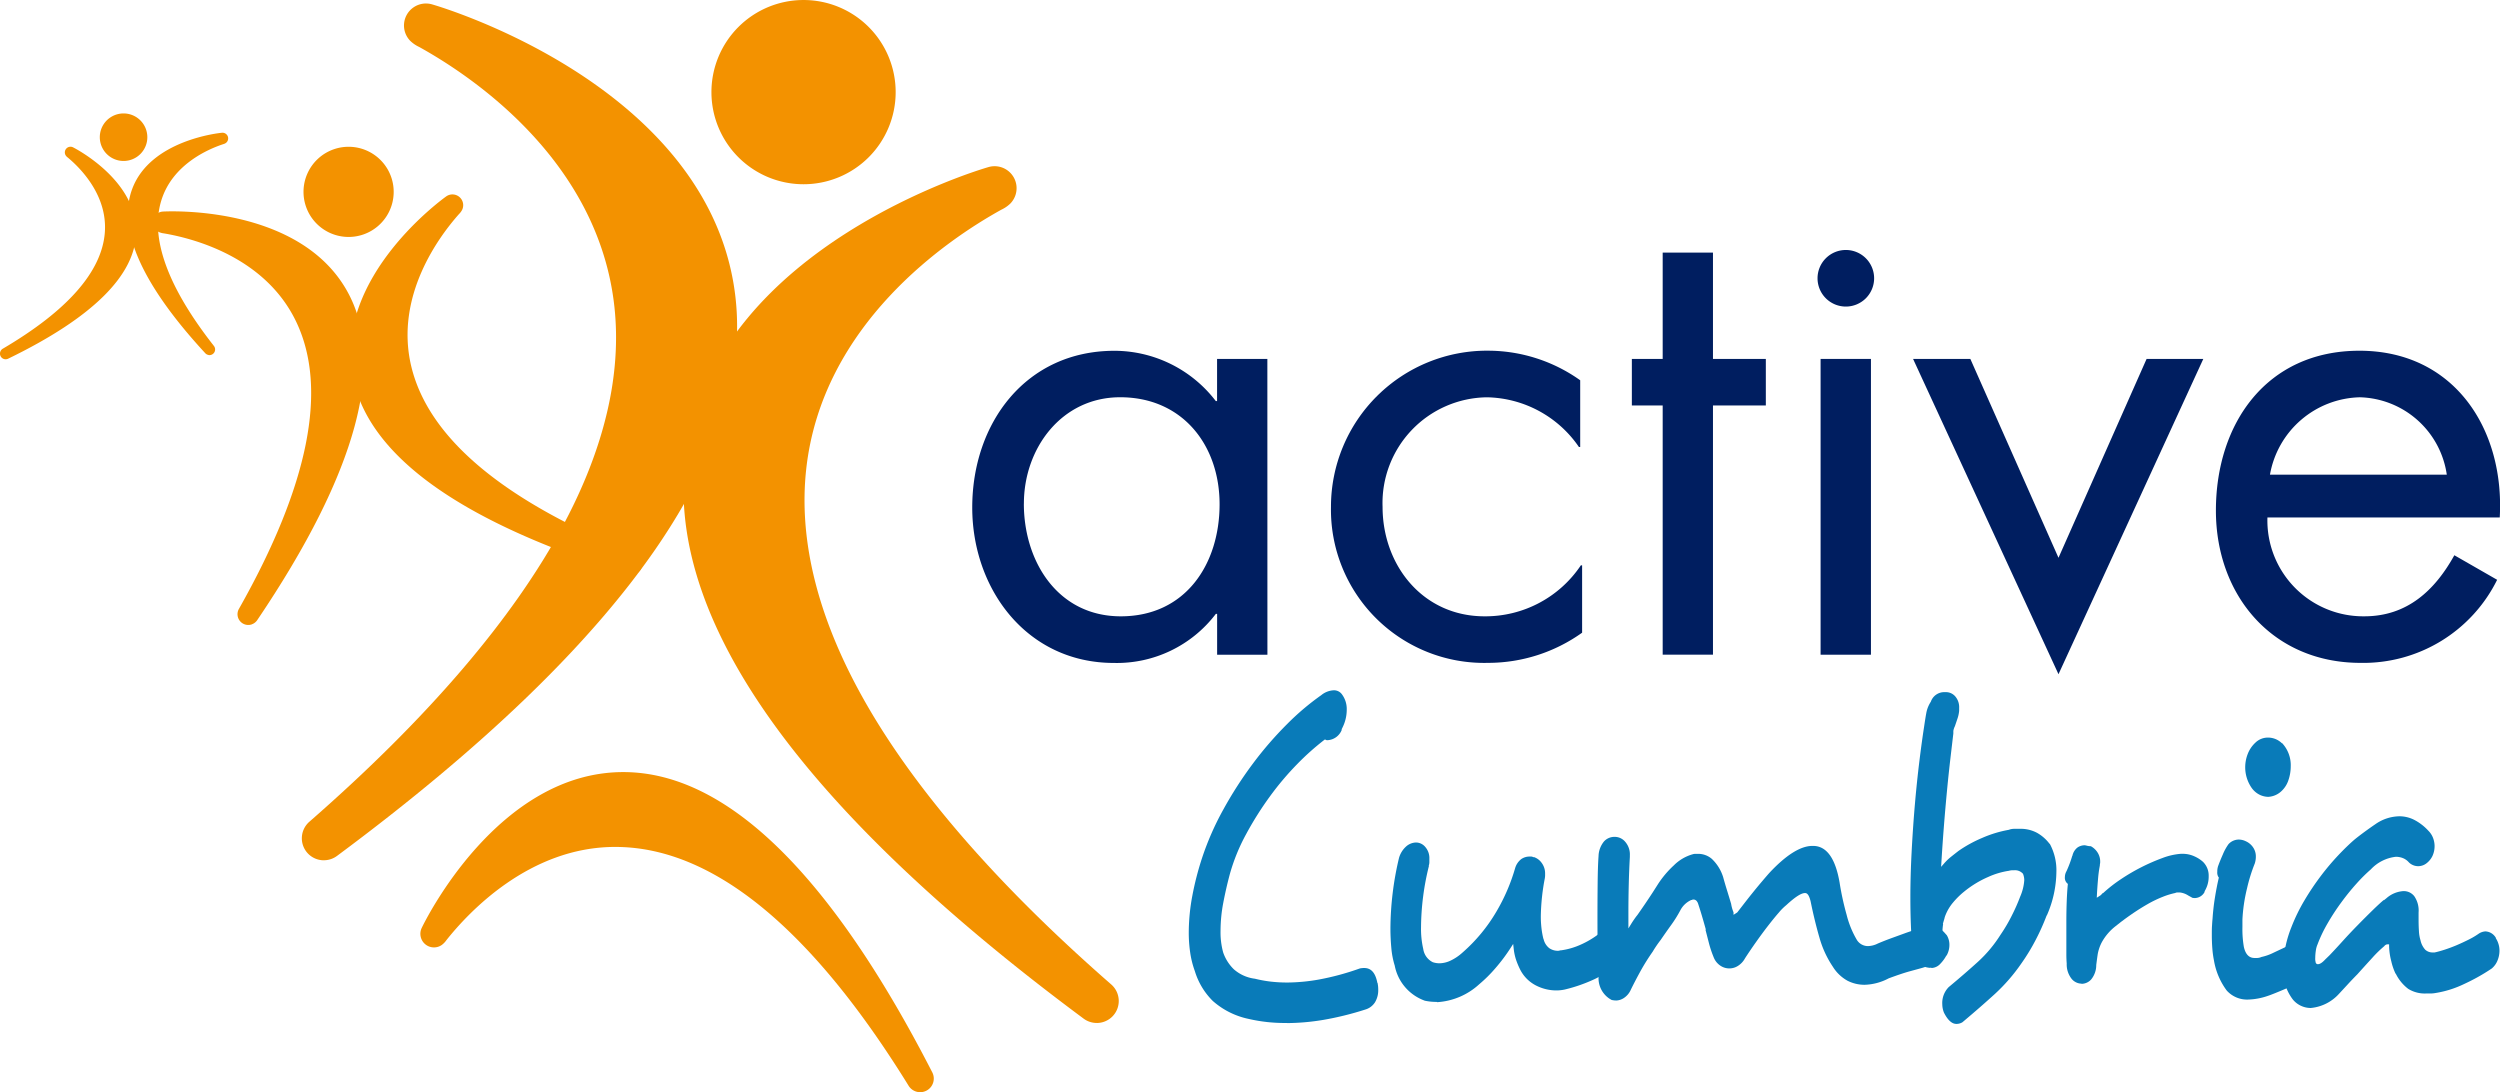
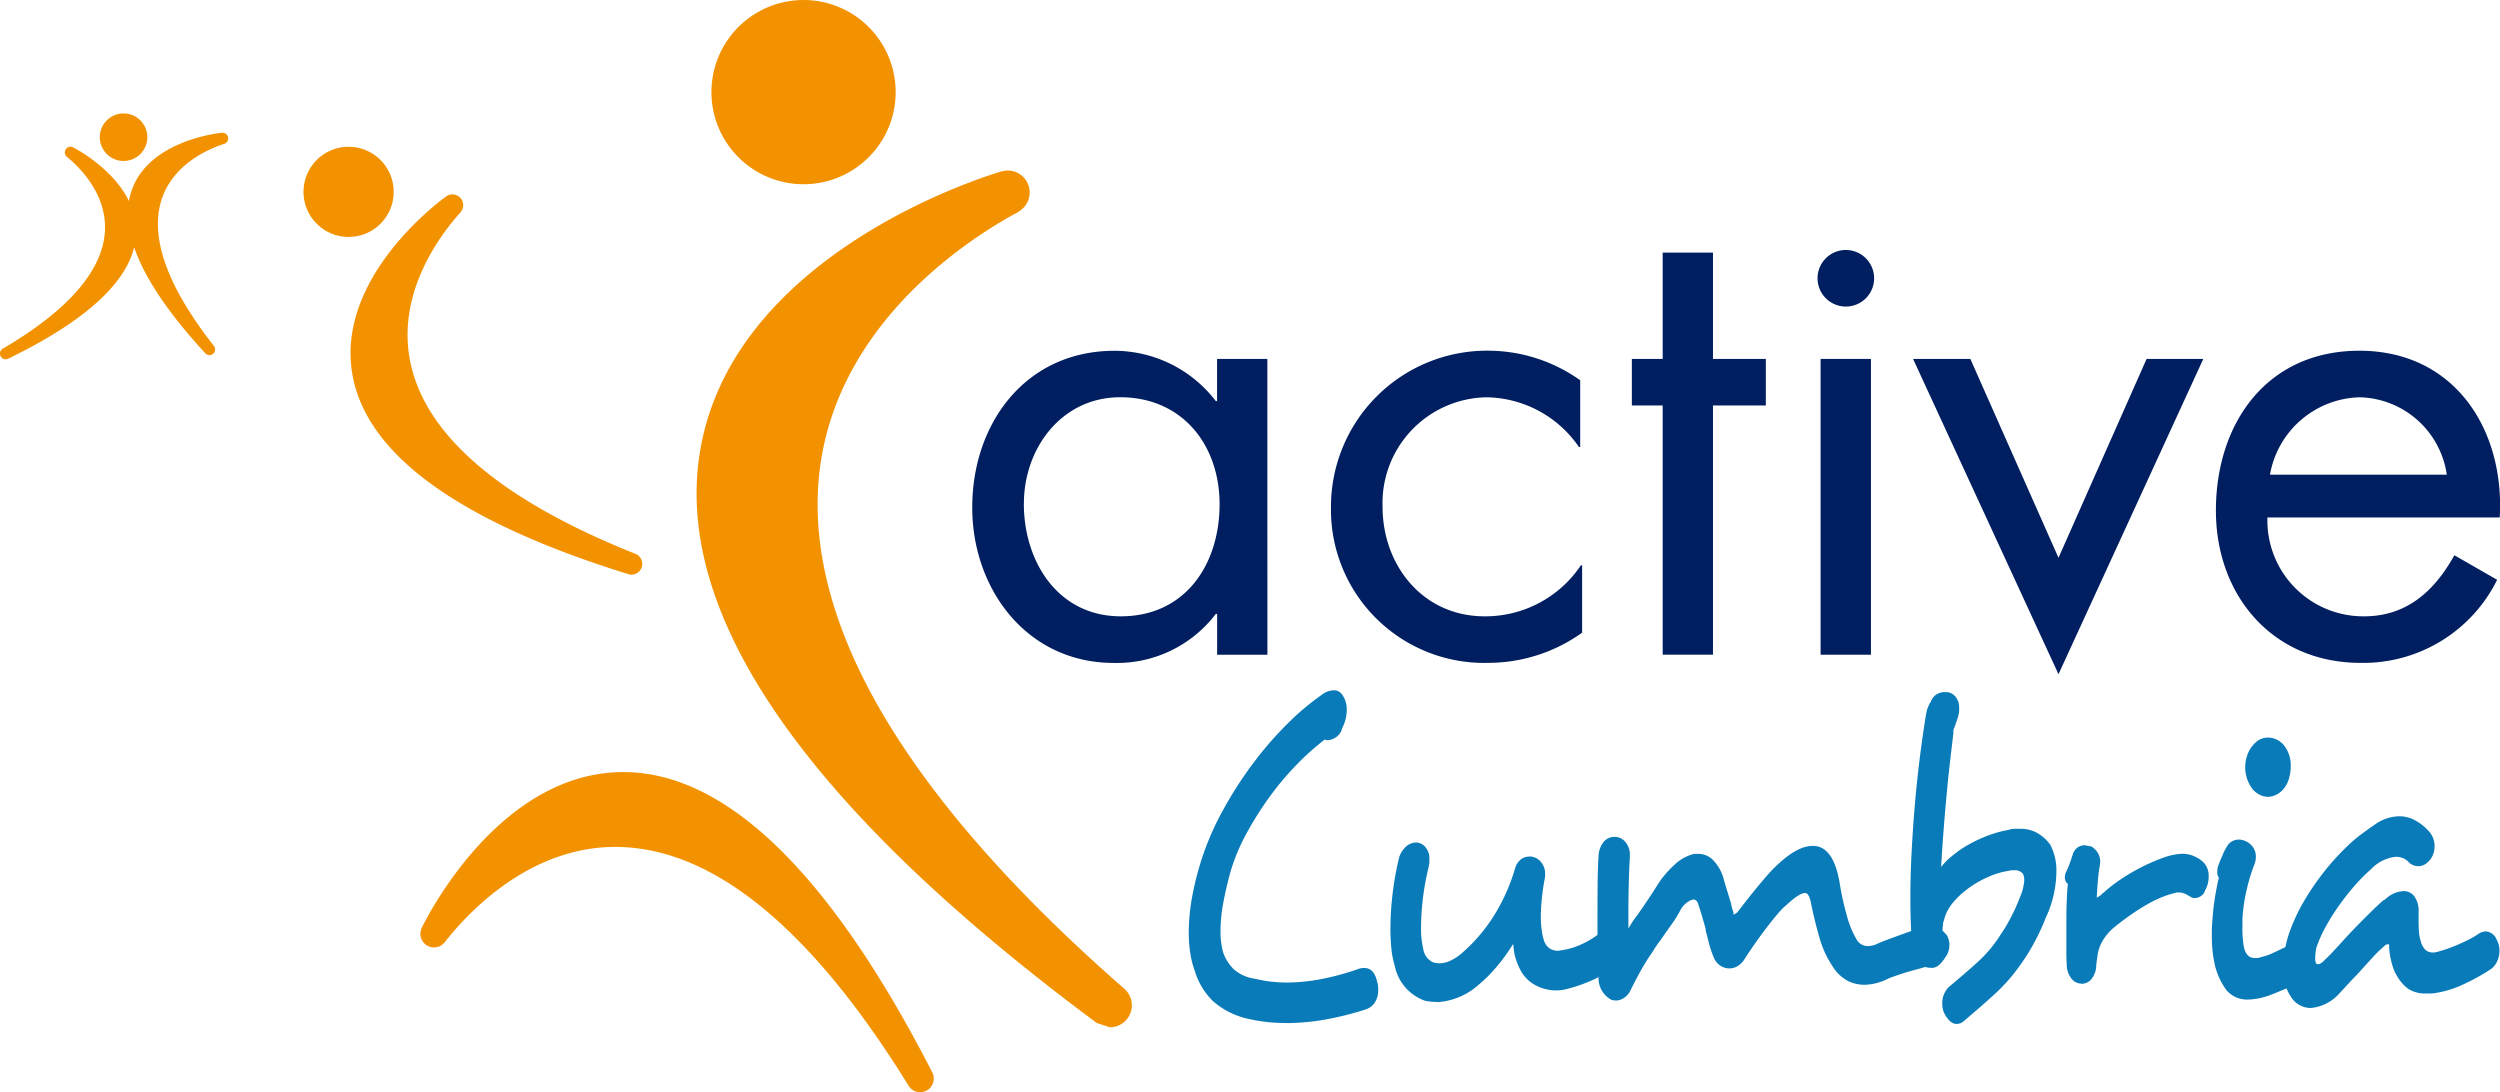
<svg xmlns="http://www.w3.org/2000/svg" width="174" height="76.016" viewBox="0 0 174 76.016">
  <defs>
    <clipPath id="clip-path">
      <rect width="174" height="76.016" fill="#f39200" />
    </clipPath>
  </defs>
  <g clip-path="url(#clip-path)">
    <path d="M344.422,138h-3.5v-2.847h-.088a8.654,8.654,0,0,1-7.1,3.417c-6.045,0-9.856-5.125-9.856-10.819,0-5.87,3.723-10.907,9.9-10.907a8.9,8.9,0,0,1,7.052,3.5h.088v-2.935h3.5ZM327.47,127.484c0,4.03,2.365,7.841,6.746,7.841,4.512,0,6.877-3.636,6.877-7.8,0-4.117-2.584-7.447-6.92-7.447-4.074,0-6.7,3.548-6.7,7.4" transform="translate(-256.21 -92.429)" fill="#001e60" />
    <path d="M460.725,123.541h-.088a7.932,7.932,0,0,0-6.395-3.46,7.361,7.361,0,0,0-7.272,7.622c0,4.074,2.8,7.622,7.1,7.622a8,8,0,0,0,6.7-3.548h.088v4.687a11.251,11.251,0,0,1-6.526,2.1A10.665,10.665,0,0,1,443.379,127.7a10.862,10.862,0,0,1,10.995-10.863,11.087,11.087,0,0,1,6.351,2.059Z" transform="translate(-350.743 -92.429)" fill="#001e60" />
    <path d="M549.242,112.123h-3.5V94.778h-2.146V91.536h2.146v-7.4h3.5v7.4h3.679v3.242h-3.679Z" transform="translate(-430.019 -66.556)" fill="#001e60" />
    <rect width="3.505" height="20.587" transform="translate(126.713 24.981)" fill="#001e60" />
    <path d="M647.421,133.406l6.132-13.841H657.5L647.421,141.51,637.3,119.565h3.986Z" transform="translate(-504.15 -94.584)" fill="#001e60" />
    <path d="M741.738,128.446a6.67,6.67,0,0,0,6.746,6.877c2.979,0,4.906-1.8,6.264-4.25l2.978,1.709a10.391,10.391,0,0,1-9.5,5.782c-6.132,0-10.074-4.687-10.074-10.6,0-6.088,3.547-11.125,9.987-11.125,6.614,0,10.118,5.475,9.768,11.607Zm12.484-2.979a6.282,6.282,0,0,0-6.044-5.388,6.51,6.51,0,0,0-6.264,5.388Z" transform="translate(-583.925 -92.428)" fill="#001e60" />
    <path d="M609.409,85.244a1.969,1.969,0,1,1-1.969-1.968,1.969,1.969,0,0,1,1.969,1.968" transform="translate(-478.97 -65.877)" fill="#001e60" />
    <path d="M.321,63.666a.395.395,0,0,1-.127-.729c4.492-2.639,6.88-5.351,7.1-8.06.212-2.629-1.732-4.544-2.578-5.246a.6.6,0,0,1-.138-.139.395.395,0,0,1,.508-.57c.18.092,4.42,2.28,4.389,5.882-.026,3-3.023,5.972-8.908,8.828a.394.394,0,0,1-.245.033" transform="translate(0 -38.667)" fill="#f39200" />
    <path d="M48.219,59.683a.394.394,0,0,1-.217-.12c-4.437-4.806-6.144-8.665-5.072-11.469,1.285-3.364,6.031-3.856,6.233-3.875a.395.395,0,0,1,.265.716.594.594,0,0,1-.179.079c-1.043.344-3.552,1.418-4.314,3.943-.785,2.6.449,6,3.668,10.1a.395.395,0,0,1-.384.632" transform="translate(-33.715 -34.979)" fill="#f39200" />
    <path d="M33.276,39.136a1.654,1.654,0,1,0,1.933-1.319,1.654,1.654,0,0,0-1.933,1.319" transform="translate(-26.301 -29.893)" fill="#f39200" />
    <path d="M136.578,91.188a.748.748,0,0,1-.469.008c-11.851-3.672-18.32-8.385-19.226-14.006-1.088-6.744,6.235-12.061,6.547-12.284a.749.749,0,0,1,1.115.923,1.119,1.119,0,0,1-.219.3c-1.385,1.557-4.483,5.7-3.334,10.573,1.185,5.019,6.439,9.421,15.616,13.084a.749.749,0,0,1-.03,1.4" transform="translate(-92.375 -51.235)" fill="#f39200" />
-     <path d="M57.777,99.169a.749.749,0,0,1-.9-1.075c4.866-8.6,6.209-15.322,3.992-19.978-2.15-4.517-7.162-5.813-9.216-6.16a1.124,1.124,0,0,1-.358-.1.749.749,0,0,1,.292-1.418c.383-.022,9.421-.457,12.794,5.484,2.811,4.951.714,12.675-6.232,22.956a.751.751,0,0,1-.372.287" transform="translate(-40.249 -55.713)" fill="#f39200" />
    <path d="M107.205,50.986a3.138,3.138,0,1,1-4-1.92,3.138,3.138,0,0,1,4,1.92" transform="translate(-79.982 -38.673)" fill="#f39200" />
-     <path d="M256.453,114.992a1.526,1.526,0,0,1-.911-.3c-20.356-15.11-29.631-28.578-27.569-40.027,2.474-13.738,20.192-19.024,20.945-19.242a1.53,1.53,0,0,1,1.525,2.534,2.292,2.292,0,0,1-.626.43c-3.726,2.063-12.508,7.957-13.591,18.121-.5,4.682.693,9.768,3.544,15.116,3.465,6.5,9.417,13.462,17.691,20.687a1.53,1.53,0,0,1-1.007,2.683" transform="translate(-180.12 -43.794)" fill="#f39200" />
+     <path d="M256.453,114.992c-20.356-15.11-29.631-28.578-27.569-40.027,2.474-13.738,20.192-19.024,20.945-19.242a1.53,1.53,0,0,1,1.525,2.534,2.292,2.292,0,0,1-.626.43c-3.726,2.063-12.508,7.957-13.591,18.121-.5,4.682.693,9.768,3.544,15.116,3.465,6.5,9.417,13.462,17.691,20.687a1.53,1.53,0,0,1-1.007,2.683" transform="translate(-180.12 -43.794)" fill="#f39200" />
    <path d="M174.831,279.474a.947.947,0,0,1-.807-.449c-6.814-11.029-13.684-16.622-20.417-16.622-5.966,0-10.2,4.536-11.75,6.486a1.418,1.418,0,0,1-.326.339.947.947,0,0,1-1.394-1.188c.212-.443,5.293-10.846,14.027-10.846,7.155,0,14.392,7.032,21.508,20.9a.948.948,0,0,1-.842,1.38" transform="translate(-110.785 -203.457)" fill="#f39200" />
-     <path d="M102.079,60.8a1.53,1.53,0,0,1-1.007-2.683c8.273-7.226,14.226-14.186,17.691-20.687,2.85-5.348,4.043-10.434,3.544-15.116-1.083-10.164-9.866-16.059-13.591-18.121a2.292,2.292,0,0,1-.626-.429,1.53,1.53,0,0,1,1.525-2.535c.753.218,18.471,5.5,20.946,19.242,2.062,11.45-7.214,24.917-27.569,40.027a1.526,1.526,0,0,1-.911.3" transform="translate(-79.54 -0.924)" fill="#f39200" />
    <path d="M249.8,6.411A6.411,6.411,0,1,1,243.384,0,6.411,6.411,0,0,1,249.8,6.411" transform="translate(-187.462 0.001)" fill="#f39200" />
    <path d="M402.839,253.116a11.173,11.173,0,0,1-2.7-.29,5.434,5.434,0,0,1-2.463-1.243,4.932,4.932,0,0,1-1.248-2.075,6.453,6.453,0,0,1-.324-1.287,9.5,9.5,0,0,1-.1-1.386,13.985,13.985,0,0,1,.251-2.588,20.693,20.693,0,0,1,.678-2.626,19.778,19.778,0,0,1,1.482-3.371,27.359,27.359,0,0,1,2.063-3.2,24.925,24.925,0,0,1,2.376-2.742,17.742,17.742,0,0,1,2.372-2.008,1.476,1.476,0,0,1,.871-.339.684.684,0,0,1,.57.284,1.716,1.716,0,0,1,.332,1.078,2.768,2.768,0,0,1-.293,1.226l-.073.149h.026a1.128,1.128,0,0,1-.991.736.259.259,0,0,1-.116-.015l-.065-.04-.062.045a17.939,17.939,0,0,0-1.855,1.655,20.118,20.118,0,0,0-1.9,2.244,22.968,22.968,0,0,0-1.674,2.651,13.231,13.231,0,0,0-1.145,2.824c-.168.63-.317,1.284-.444,1.946a10.486,10.486,0,0,0-.191,1.958,5.292,5.292,0,0,0,.181,1.5,3,3,0,0,0,.734,1.168,2.713,2.713,0,0,0,1.472.665,8.92,8.92,0,0,0,1.092.2,10.085,10.085,0,0,0,1.174.066,13.011,13.011,0,0,0,2.216-.213,18.224,18.224,0,0,0,2.744-.738.705.705,0,0,1,.159-.044,1.555,1.555,0,0,1,.234-.015c.467,0,.763.324.9.992l0,.023.025.032q.021.112.032.213a2.487,2.487,0,0,1,.012.266,1.617,1.617,0,0,1-.225.859,1.192,1.192,0,0,1-.686.508,21.292,21.292,0,0,1-2.888.713,15.651,15.651,0,0,1-2.557.227" transform="translate(-313.266 -181.917)" fill="#097bb9" />
    <path d="M466.446,291.745a3.984,3.984,0,0,1-.877-.087v-.005a3.242,3.242,0,0,1-2.076-2.437,5.746,5.746,0,0,1-.236-1.219c-.041-.45-.063-.907-.063-1.359a21.544,21.544,0,0,1,.6-4.926,1.712,1.712,0,0,1,.519-.809,1.075,1.075,0,0,1,.664-.253.846.846,0,0,1,.639.307,1.176,1.176,0,0,1,.288.827v.261a.841.841,0,0,1-.046.231l.015.007a18.119,18.119,0,0,0-.549,4.259,6.25,6.25,0,0,0,.155,1.524,1.217,1.217,0,0,0,.667.917,1.5,1.5,0,0,0,.473.074,1.865,1.865,0,0,0,.766-.189,3.383,3.383,0,0,0,.822-.555,11.479,11.479,0,0,0,2.357-2.844,13.033,13.033,0,0,0,1.31-3.038,1.24,1.24,0,0,1,.425-.626,1.01,1.01,0,0,1,.582-.177h.126a.376.376,0,0,1,.151.053l.017-.018a1.09,1.09,0,0,1,.541.4,1.222,1.222,0,0,1,.243.768v.13a1.548,1.548,0,0,1-.019.178h0a15.111,15.111,0,0,0-.279,2.625,7,7,0,0,0,.051.893,5.727,5.727,0,0,0,.129.7h.009a1.115,1.115,0,0,0,.4.648,1.055,1.055,0,0,0,.6.182.437.437,0,0,0,.136-.022.3.3,0,0,1,.091-.011,4.956,4.956,0,0,0,1.372-.4,6.2,6.2,0,0,0,1.144-.664,1.011,1.011,0,0,1,.565-.206c.4,0,.666.241.8.737a1.818,1.818,0,0,1,.122.657,1.783,1.783,0,0,1-.12.648,1.308,1.308,0,0,1-.421.542,6.5,6.5,0,0,1-1.416.816,10.716,10.716,0,0,1-1.8.6c-.095.02-.193.036-.29.046a2.767,2.767,0,0,1-.291.016,3.117,3.117,0,0,1-1.451-.362,2.52,2.52,0,0,1-1.078-1.111,5.418,5.418,0,0,1-.284-.686,3.832,3.832,0,0,1-.159-.777l-.033-.3-.166.259a12.378,12.378,0,0,1-1.064,1.421,9.638,9.638,0,0,1-1.136,1.128,4.765,4.765,0,0,1-2.935,1.246" transform="translate(-366.42 -222.012)" fill="#097bb9" />
    <path d="M533.46,290.165a1.349,1.349,0,0,1-.28-.03.466.466,0,0,1-.055-.015l-.162-.1a1.711,1.711,0,0,1-.733-1.481c-.034-.58-.055-1.226-.063-1.919s-.013-1.389-.013-2.084q0-1.335.013-2.524c.008-.789.029-1.428.063-1.9a1.669,1.669,0,0,1,.387-1.026.974.974,0,0,1,.717-.31h.05a.95.95,0,0,1,.7.341,1.345,1.345,0,0,1,.325.956v.1c-.034.6-.06,1.239-.076,1.9s-.025,1.319-.025,1.974v1.1l.2-.325c.066-.107.133-.209.2-.305s.141-.2.224-.3c.171-.243.344-.493.522-.755s.358-.533.543-.816l.354-.555a6.845,6.845,0,0,1,1.12-1.332,3.007,3.007,0,0,1,1.314-.772.579.579,0,0,1,.176-.029h.227a1.449,1.449,0,0,1,.928.351,2.956,2.956,0,0,1,.788,1.275c.079.289.173.607.276.939s.193.63.277.911a2.613,2.613,0,0,0,.157.568l0,.01.011.014v.176l.258-.166.529-.682q.289-.373.592-.748t.592-.715q.289-.342.517-.6c1.166-1.25,2.175-1.885,3-1.885h.051c.928,0,1.546.848,1.838,2.52a19.307,19.307,0,0,0,.494,2.274,6.575,6.575,0,0,0,.707,1.738.906.906,0,0,0,.748.44,1.579,1.579,0,0,0,.706-.174c.291-.125.607-.25.935-.37l.974-.354q.5-.182.935-.294a5.345,5.345,0,0,1,.729-.143h.139a1.278,1.278,0,0,1,.546.1,1.3,1.3,0,0,1,.407.316l.148.166a1.292,1.292,0,0,1,.18.678,1.5,1.5,0,0,1-.2.739l-.017,0a2.5,2.5,0,0,1-.412.563.865.865,0,0,1-.562.293.287.287,0,0,1-.156-.048l-.025.026a1.338,1.338,0,0,0-.178-.07l-.037-.012-.036.013c-.116.043-.274.091-.47.143l-.658.18c-.233.064-.475.14-.739.23s-.5.175-.735.262a3.781,3.781,0,0,1-1.679.449,2.608,2.608,0,0,1-1.187-.281,2.784,2.784,0,0,1-1.02-.974,7.006,7.006,0,0,1-.934-2.024c-.225-.777-.433-1.629-.616-2.533-.1-.4-.219-.573-.384-.573-.271,0-.687.268-1.312.844a3.734,3.734,0,0,0-.513.513c-.22.251-.467.554-.736.9s-.545.72-.823,1.112-.546.785-.8,1.177a1.414,1.414,0,0,1-.484.521,1.112,1.112,0,0,1-1.232-.015,1.244,1.244,0,0,1-.465-.588,7.554,7.554,0,0,1-.336-1.013l-.232-.9h.028l-.037-.132q-.127-.457-.253-.881t-.279-.883l-.014,0a.306.306,0,0,0-.266-.205.245.245,0,0,0-.134.033H538.7l-.016,0a1.593,1.593,0,0,0-.767.729,8.834,8.834,0,0,1-.628,1.006c-.228.315-.468.656-.734,1.045a8.166,8.166,0,0,0-.559.82,14.88,14.88,0,0,0-.873,1.4c-.261.478-.478.9-.646,1.243a1.328,1.328,0,0,1-.478.575,1.036,1.036,0,0,1-.535.179" transform="translate(-420.971 -220.53)" fill="#097bb9" />
    <path d="M639.583,253.675c-.307,0-.6-.265-.862-.788a1.616,1.616,0,0,1-.115-.574,1.578,1.578,0,0,1,.447-1.2c.749-.623,1.434-1.216,2.031-1.758a9.066,9.066,0,0,0,1.571-1.879,11.131,11.131,0,0,0,.8-1.361,12.753,12.753,0,0,0,.573-1.3,3.41,3.41,0,0,0,.284-1.142,1.186,1.186,0,0,0-.082-.428l-.005-.014-.009-.012a.737.737,0,0,0-.617-.237h-.126a.969.969,0,0,0-.229.036,5.451,5.451,0,0,0-1.443.429,7.135,7.135,0,0,0-1.68,1.025,5.5,5.5,0,0,0-.76.748,3.187,3.187,0,0,0-.535.893,1.346,1.346,0,0,0-.068.213.7.7,0,0,1-.033.113l-.078.268.018.009c-.015.1-.027.2-.035.288s-.013.185-.013.253c0,.162,0,.3.013.43s.021.265.039.4v.28a1.829,1.829,0,0,1-.342,1.058.837.837,0,0,1-.661.336.953.953,0,0,1-.632-.3,1.753,1.753,0,0,1-.448-1.016,11.521,11.521,0,0,1-.163-1.6c-.025-.615-.038-1.277-.038-1.967,0-1,.03-2.072.088-3.188s.135-2.233.227-3.3.2-2.087.315-3.026.227-1.738.328-2.392c.051-.347.1-.664.152-.943a2.121,2.121,0,0,1,.313-.777.987.987,0,0,1,.944-.668h.1a.852.852,0,0,1,.652.291,1.148,1.148,0,0,1,.276.81v.2a2.362,2.362,0,0,1-.121.554c-.067.2-.126.37-.177.522a1.1,1.1,0,0,0-.106.325v.174q-.091.765-.2,1.7c-.082.7-.163,1.461-.24,2.267s-.149,1.623-.215,2.462-.126,1.7-.177,2.543l-.019.313.209-.24a3.723,3.723,0,0,1,.478-.459c.176-.14.349-.276.516-.406a8.97,8.97,0,0,1,1.631-.9,8.257,8.257,0,0,1,1.906-.579v-.007a1.13,1.13,0,0,1,.335-.057h.4a2.4,2.4,0,0,1,1.2.279,2.809,2.809,0,0,1,.839.722l.032.042h.017a3.876,3.876,0,0,1,.459,1.981,7.705,7.705,0,0,1-.662,3l-.013,0a15.423,15.423,0,0,1-.753,1.683,13.835,13.835,0,0,1-1,1.649,12.585,12.585,0,0,1-1.866,2.15c-.669.608-1.377,1.226-2.105,1.838l-.145.122a.819.819,0,0,1-.415.113" transform="translate(-503.423 -182.411)" fill="#097bb9" />
    <path d="M689.022,291.214a.91.91,0,0,1-.689-.339,1.622,1.622,0,0,1-.339-1.059c-.016-.216-.025-.433-.025-.648V286.92c0-.5.009-.975.025-1.413s.042-.842.075-1.183l.005-.055-.044-.035a.53.53,0,0,1-.163-.441.841.841,0,0,1,.113-.407,8.1,8.1,0,0,0,.4-1.066h.01a.985.985,0,0,1,.349-.577.882.882,0,0,1,.506-.16.772.772,0,0,1,.149.029,1.206,1.206,0,0,0,.279.036,1.272,1.272,0,0,1,.443.4,1.166,1.166,0,0,1,.208.705.6.6,0,0,1-.011.111.785.785,0,0,0-.014.139,8.365,8.365,0,0,0-.126.947c-.034.394-.06.757-.076,1.079l-.011.206.256-.164a.46.46,0,0,0,.1-.1.211.211,0,0,1,.084-.065l.017-.007.013-.013a10.082,10.082,0,0,1,1.224-.951,13.707,13.707,0,0,1,2.893-1.471,4.561,4.561,0,0,1,1.269-.287h.095a1.966,1.966,0,0,1,.861.184,2.259,2.259,0,0,1,.577.371,1.335,1.335,0,0,1,.4,1,1.94,1.94,0,0,1-.215.929l-.082.153h.022a.789.789,0,0,1-.677.443,1.094,1.094,0,0,1-.176-.015l-.3-.166a1.344,1.344,0,0,0-.584-.209h-.152a.347.347,0,0,0-.166.038,5.175,5.175,0,0,0-.859.263,7.956,7.956,0,0,0-1.062.512c-.364.208-.741.445-1.119.706s-.737.528-1.055.787a3.6,3.6,0,0,0-1.039,1.209,2.864,2.864,0,0,0-.261.794q-.049.332-.1.741h0a1.574,1.574,0,0,1-.35,1,.908.908,0,0,1-.678.309" transform="translate(-544.151 -222.752)" fill="#097bb9" />
    <path d="M742.386,263.006c-.406.182-1.342.579-1.675.686a4.572,4.572,0,0,1-1.354.255,1.9,1.9,0,0,1-1.508-.631,4.842,4.842,0,0,1-.886-2.089,6.612,6.612,0,0,1-.112-.817c-.025-.311-.037-.631-.037-.953,0-.244,0-.45.012-.631s.021-.349.038-.5c.033-.5.088-.987.164-1.461s.163-.93.264-1.362l.011-.047-.03-.038a.588.588,0,0,1-.079-.361,1.3,1.3,0,0,1,.011-.2c.008-.051.02-.108.036-.169.081-.228.194-.511.336-.832a3.54,3.54,0,0,1,.4-.728.987.987,0,0,1,.722-.317,1.152,1.152,0,0,1,.483.12,1.2,1.2,0,0,1,.511.434,1.107,1.107,0,0,1,.185.612,1.559,1.559,0,0,1-.071.489,11.611,11.611,0,0,0-.545,1.751,11.462,11.462,0,0,0-.318,2.153v.526a7.282,7.282,0,0,0,.1,1.389c.113.51.361.768.737.768h.2a.752.752,0,0,0,.285-.069,3.611,3.611,0,0,0,.848-.3c.316-.15,1.21-.565,1.549-.741Zm-1.64-13.167a1.444,1.444,0,0,1-.586-.137,1.511,1.511,0,0,1-.564-.473,2.512,2.512,0,0,1-.458-1.469,2.551,2.551,0,0,1,.17-.893,2.1,2.1,0,0,1,.53-.792,1.247,1.247,0,0,1,.909-.361,1.383,1.383,0,0,1,.913.364l.031.027h.02a2.249,2.249,0,0,1,.595,1.622,2.969,2.969,0,0,1-.159.945,1.816,1.816,0,0,1-.489.771,1.449,1.449,0,0,1-.91.395" transform="translate(-582.871 -194.378)" fill="#097bb9" />
    <path d="M762.516,285.259a1.619,1.619,0,0,1-1.257-.583,3.376,3.376,0,0,1-.68-2.31,7.959,7.959,0,0,1,.573-2.731,12.508,12.508,0,0,1,.915-1.876,18.377,18.377,0,0,1,1.142-1.7,17.258,17.258,0,0,1,1.217-1.441c.406-.427.79-.8,1.141-1.1.4-.32.879-.675,1.43-1.051a2.983,2.983,0,0,1,1.7-.551,2.282,2.282,0,0,1,.975.234,3.558,3.558,0,0,1,1.016.775,1.415,1.415,0,0,1,.33.516,1.622,1.622,0,0,1,.1.521,1.659,1.659,0,0,1-.143.707,1.423,1.423,0,0,1-.433.53.951.951,0,0,1-.579.191.928.928,0,0,1-.633-.266,1.106,1.106,0,0,0-.425-.3,1.359,1.359,0,0,0-.482-.089,2.812,2.812,0,0,0-1.739.874,11.439,11.439,0,0,0-.993.986c-.355.393-.71.829-1.055,1.3a15.656,15.656,0,0,0-.966,1.476,9.662,9.662,0,0,0-.7,1.465,1.633,1.633,0,0,0-.119.444,3.545,3.545,0,0,0-.039.5.88.88,0,0,0,.027.288.153.153,0,0,0,.157.142c.135,0,.3-.1.509-.327l.3-.29c.273-.286.584-.621.926-1s.7-.756,1.058-1.121.71-.716,1.059-1.057c.268-.261.514-.488.737-.677v.026l.177-.14a1.965,1.965,0,0,1,1.193-.5.927.927,0,0,1,.749.353,1.761,1.761,0,0,1,.3,1.14v.489c0,.305.009.582.026.822a2.523,2.523,0,0,0,.106.611,1.41,1.41,0,0,0,.331.663.751.751,0,0,0,.529.192h.113l.012,0c.2-.043.444-.11.718-.2s.551-.193.831-.313.546-.244.813-.377a5.364,5.364,0,0,0,.683-.4.941.941,0,0,1,.492-.176.884.884,0,0,1,.725.449v.029l.014.024a1.6,1.6,0,0,1,.238.828,1.813,1.813,0,0,1-.143.71,1.4,1.4,0,0,1-.4.546,13.653,13.653,0,0,1-1.921,1.077,7.152,7.152,0,0,1-1.989.626,1.909,1.909,0,0,1-.338.032h-.3a2.188,2.188,0,0,1-1.263-.323,2.974,2.974,0,0,1-.864-1.055l-.015,0a4.183,4.183,0,0,1-.3-.876,4.418,4.418,0,0,1-.149-1.067v-.1h-.108a.3.3,0,0,0-.23.129,7.959,7.959,0,0,0-.823.8q-.492.538-1.049,1.157c-.233.236-.459.472-.668.7l-.618.668a3.016,3.016,0,0,1-1.939.975" transform="translate(-601.671 -215.103)" fill="#097bb9" />
  </g>
</svg>